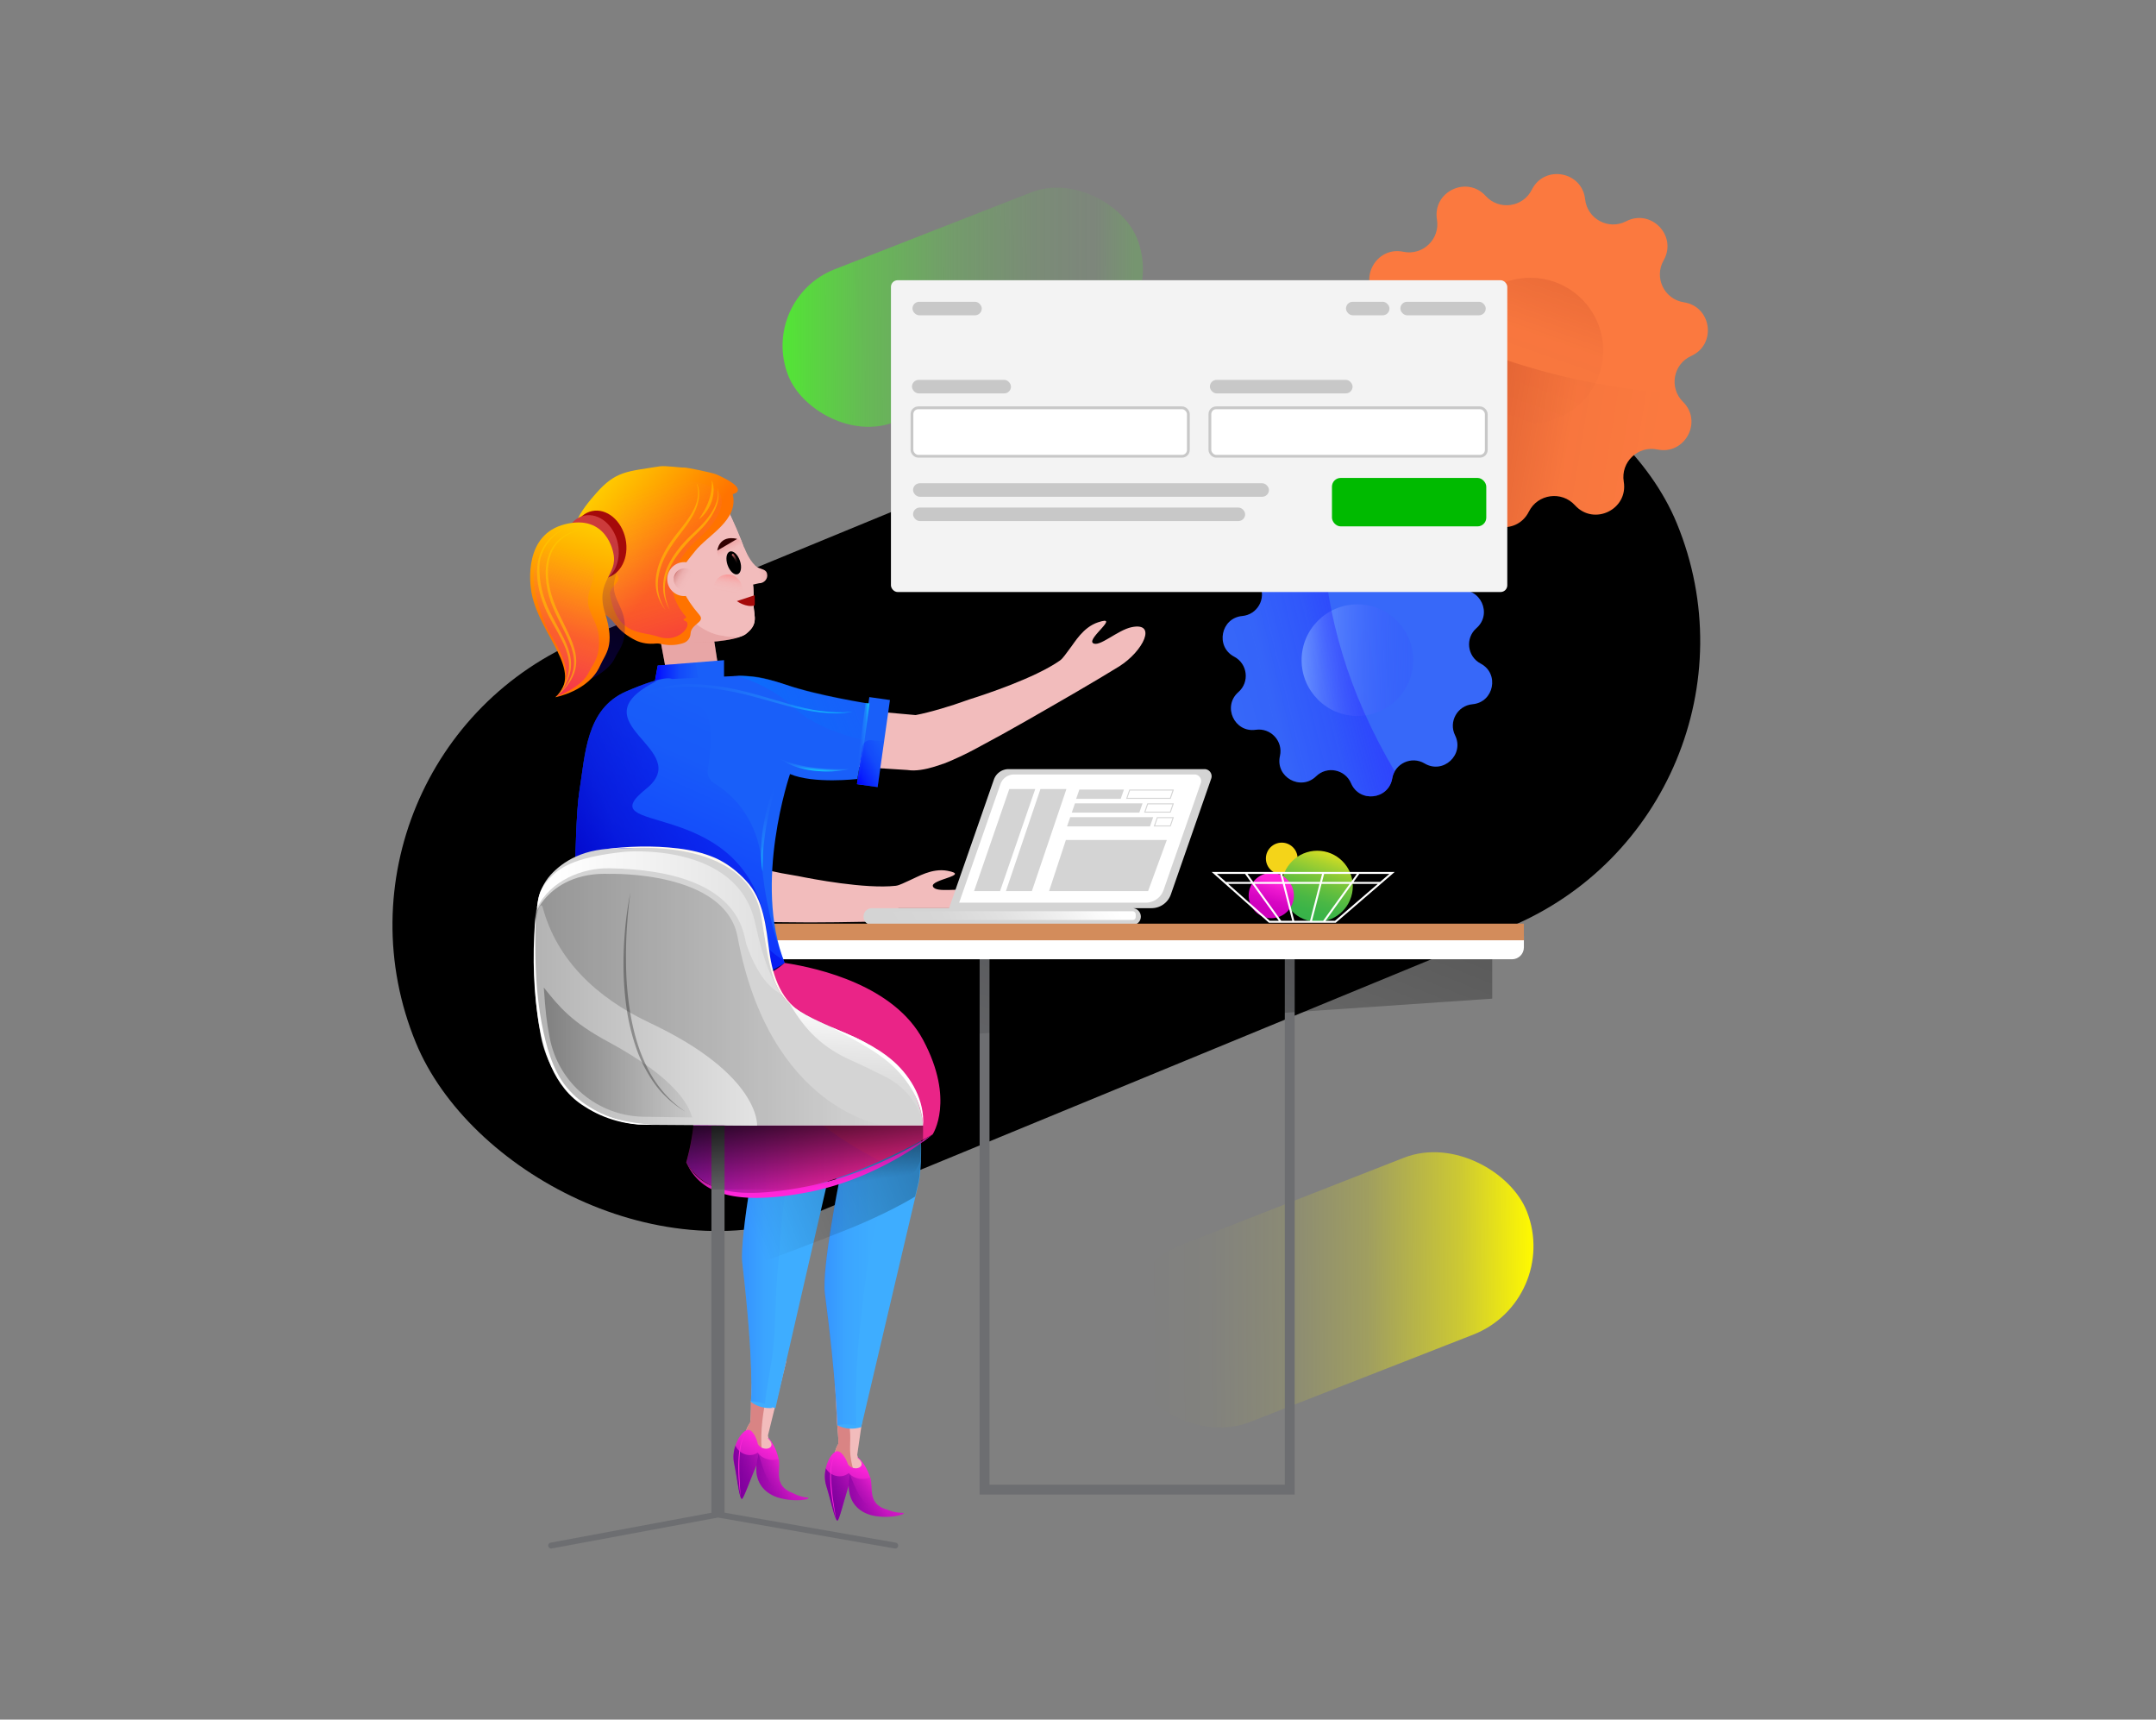
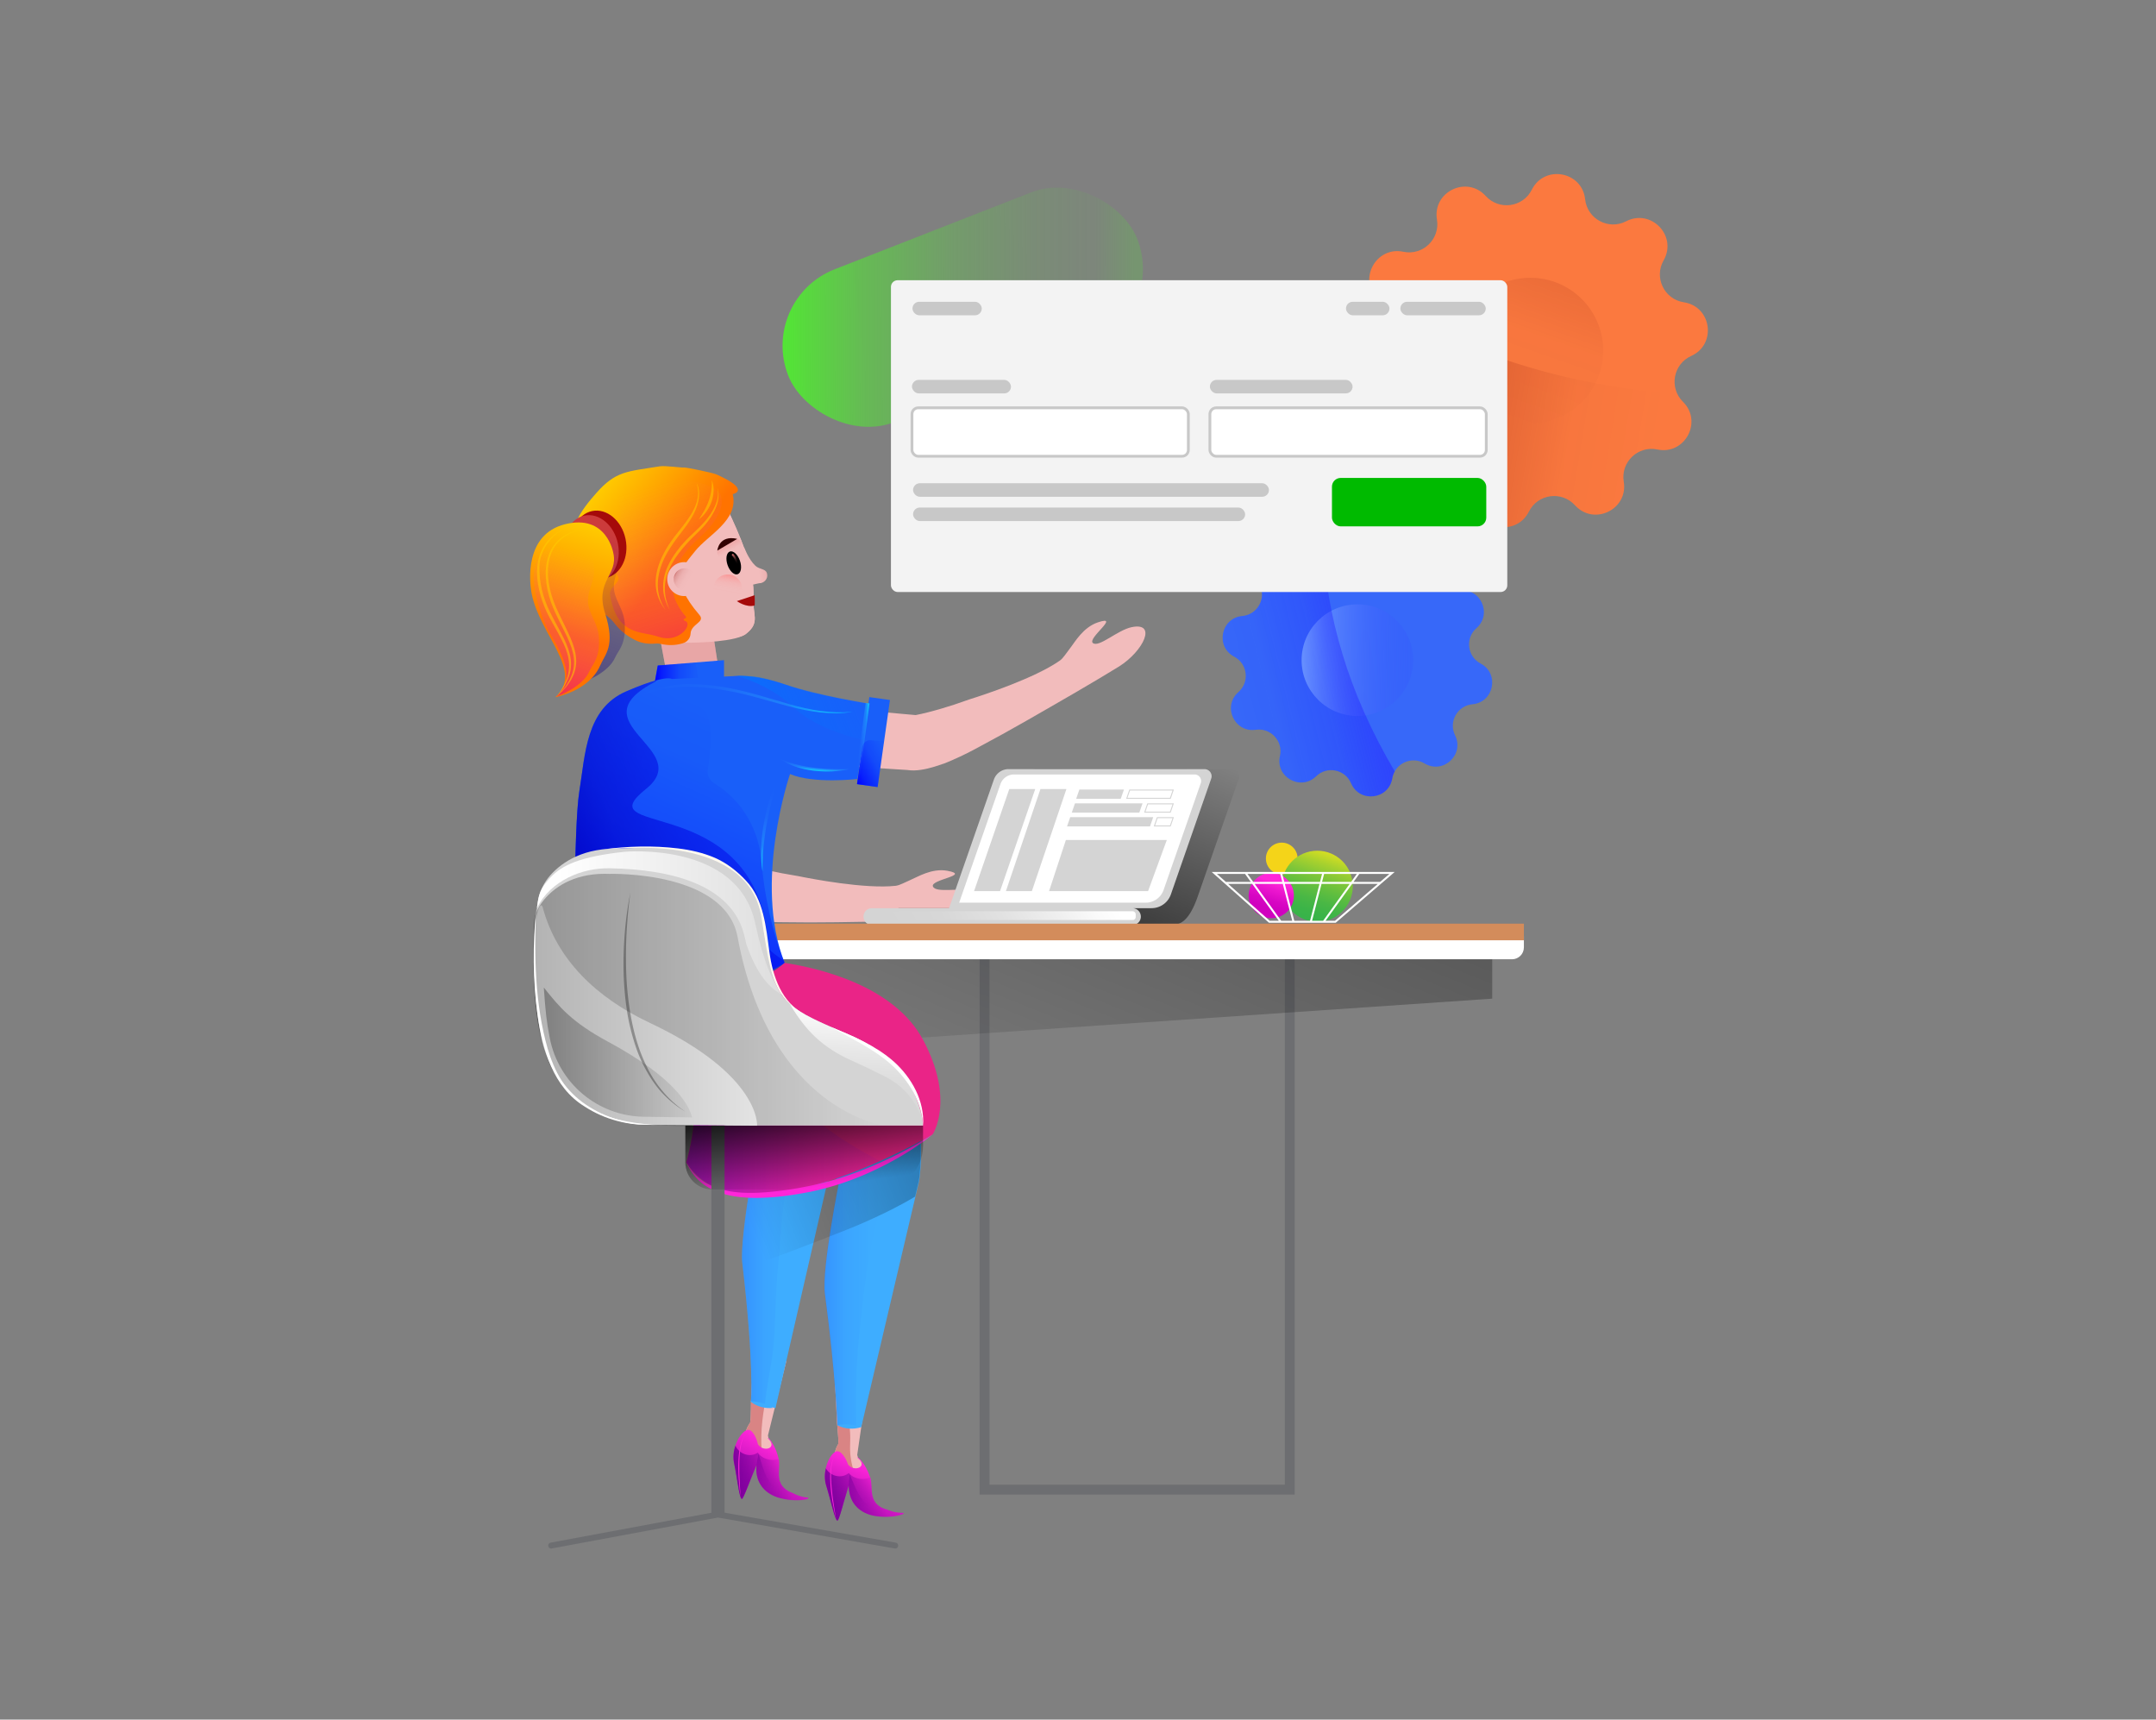
<svg xmlns="http://www.w3.org/2000/svg" xmlns:xlink="http://www.w3.org/1999/xlink" id="a" viewBox="0 0 775 618">
  <rect x="0" y="0" width="775" height="618" fill="#808080" stroke="none" />
  <defs>
    <linearGradient id="b" x1="465.77" x2="407.1" y1="1179.6" y2="1289.24" gradientTransform="rotate(-8.85 -6839.124 -129.629)" gradientUnits="userSpaceOnUse">
      <stop offset="0" stop-color="#6d0000" stop-opacity=".6" />
      <stop offset=".05" stop-color="rgba(109,0,0,.57)" stop-opacity=".57" />
      <stop offset=".68" stop-color="rgba(109,0,0,.16)" stop-opacity=".16" />
      <stop offset="1" stop-color="#6d0000" stop-opacity="0" />
    </linearGradient>
    <linearGradient id="c" x1="495.72" x2="615.14" y1="144.74" y2="164.48" gradientUnits="userSpaceOnUse">
      <stop offset="0" stop-color="#6d0000" stop-opacity=".6" />
      <stop offset=".04" stop-color="rgba(109,0,0,.57)" stop-opacity=".57" />
      <stop offset=".57" stop-color="rgba(109,0,0,.16)" stop-opacity=".16" />
      <stop offset=".84" stop-color="#6d0000" stop-opacity="0" />
    </linearGradient>
    <linearGradient id="d" x1="250.92" x2="413.98" y1="633.11" y2="633.11" gradientTransform="matrix(.846 .336 -.327 .849 405.23 -192.66)" gradientUnits="userSpaceOnUse">
      <stop offset="0" stop-color="#fff900" stop-opacity="0" />
      <stop offset=".08" stop-color="rgba(255,249,0,.04)" stop-opacity=".04" />
      <stop offset=".22" stop-color="rgba(255,249,0,.13)" stop-opacity=".13" />
      <stop offset=".4" stop-color="rgba(255,249,0,.29)" stop-opacity=".29" />
      <stop offset=".6" stop-color="rgba(255,249,0,.5)" stop-opacity=".5" />
      <stop offset=".83" stop-color="rgba(255,249,0,.78)" stop-opacity=".78" />
      <stop offset="1" stop-color="#fff900" />
    </linearGradient>
    <linearGradient id="e" x1="552.03" x2="518.27" y1="212.13" y2="277.57" gradientTransform="rotate(63.5 524.485 214.227)" gradientUnits="userSpaceOnUse">
      <stop offset="0" stop-color="#00f" stop-opacity="0" />
      <stop offset=".1" stop-color="rgba(7,11,255,.06)" stop-opacity=".06" />
      <stop offset=".28" stop-color="rgba(28,40,255,.22)" stop-opacity=".22" />
      <stop offset=".53" stop-color="rgba(62,87,255,.47)" stop-opacity=".47" />
      <stop offset=".85" stop-color="rgba(108,151,255,.82)" stop-opacity=".82" />
      <stop offset="1" stop-color="#84b9ff" />
    </linearGradient>
    <linearGradient id="f" x1="514.91" x2="535.34" y1="328.07" y2="237.76" gradientTransform="rotate(63.5 524.485 214.227)" gradientUnits="userSpaceOnUse">
      <stop offset=".2" stop-color="#00f" stop-opacity="0" />
      <stop offset=".27" stop-color="rgba(3,3,255,.06)" stop-opacity=".06" />
      <stop offset=".42" stop-color="rgba(12,12,255,.22)" stop-opacity=".22" />
      <stop offset=".63" stop-color="rgba(26,26,255,.47)" stop-opacity=".47" />
      <stop offset=".88" stop-color="rgba(45,45,255,.82)" stop-opacity=".82" />
      <stop offset="1" stop-color="#3838ff" />
    </linearGradient>
    <linearGradient id="g" x1="-3190.43" x2="-3151.84" y1="350.37" y2="259.46" gradientTransform="translate(3555.35)" gradientUnits="userSpaceOnUse">
      <stop offset="0" stop-opacity=".8" />
      <stop offset="1" stop-opacity="0" />
    </linearGradient>
    <linearGradient id="h" x1="-3157.84" x2="-3224.96" y1="309.68" y2="348.44" gradientTransform="translate(3555.35)" gradientUnits="userSpaceOnUse">
      <stop offset=".06" stop-color="#fff" />
      <stop offset=".15" stop-color="rgba(255,255,255,.95)" stop-opacity=".95" />
      <stop offset=".31" stop-color="rgba(255,255,255,.8)" stop-opacity=".8" />
      <stop offset=".53" stop-color="rgba(255,255,255,.57)" stop-opacity=".57" />
      <stop offset=".79" stop-color="rgba(255,255,255,.26)" stop-opacity=".26" />
      <stop offset="1" stop-color="#fff" stop-opacity="0" />
    </linearGradient>
    <linearGradient id="i" x1="-4190.56" x2="-4200.92" y1="548.23" y2="526.98" gradientTransform="matrix(-1 0 0 1 -3885.98 0)" gradientUnits="userSpaceOnUse">
      <stop offset="0" stop-color="#9f0aad" />
      <stop offset=".23" stop-color="#b10fb5" />
      <stop offset=".68" stop-color="#e21dcb" />
      <stop offset=".93" stop-color="#ff26d9" />
    </linearGradient>
    <linearGradient id="j" x1="-4184.47" x2="-4207.15" y1="539.89" y2="532.52" gradientTransform="matrix(-1 0 0 1 -3885.98 0)" gradientUnits="userSpaceOnUse">
      <stop offset="0" stop-color="#7e009d" />
      <stop offset=".76" stop-color="#7e009d" stop-opacity="0" />
    </linearGradient>
    <linearGradient xlink:href="#j" id="k" x1="-4192.85" x2="-4203.3" y1="519.74" y2="546.95" />
    <linearGradient id="l" x1="296.55" x2="304.26" y1="524.43" y2="544.53" gradientUnits="userSpaceOnUse">
      <stop offset="0" stop-color="#ff26d9" />
      <stop offset=".85" stop-color="#ff26d9" />
    </linearGradient>
    <linearGradient xlink:href="#i" id="m" x1="-3574.01" x2="-3584.37" y1="175.53" y2="154.28" gradientTransform="scale(-1 1) rotate(-5.62 1795.843 -33298.663)" />
    <linearGradient xlink:href="#j" id="n" x1="-3567.92" x2="-3590.6" y1="167.19" y2="159.82" gradientTransform="scale(-1 1) rotate(-5.62 1795.843 -33298.663)" />
    <linearGradient xlink:href="#j" id="o" x1="-3576.31" x2="-3586.75" y1="147.04" y2="174.25" gradientTransform="scale(-1 1) rotate(-5.62 1795.843 -33298.663)" />
    <linearGradient xlink:href="#l" id="p" x1="264.36" x2="270.07" y1="516.29" y2="537.06" />
    <linearGradient id="q" x1="-3145.96" x2="-3201.83" y1="289.7" y2="427.96" gradientTransform="translate(3555.35)" gradientUnits="userSpaceOnUse">
      <stop offset="0" stop-opacity=".3" />
      <stop offset="1" stop-opacity="0" />
    </linearGradient>
    <linearGradient id="r" x1="1849.39" x2="1856.21" y1="-1414.59" y2="-1417.84" gradientTransform="matrix(-.988 .627 .609 .81 2968.3 181.55)" gradientUnits="userSpaceOnUse">
      <stop offset="0" stop-color="#d98484" />
      <stop offset=".33" stop-color="#e49e9e" />
      <stop offset=".69" stop-color="#eeb4b4" />
      <stop offset=".92" stop-color="#f2bcbc" />
    </linearGradient>
    <linearGradient id="s" x1="4716.04" x2="4716.36" y1="-830.57" y2="-826.03" gradientTransform="scale(-1 1) rotate(31.47 408.565 -9150.322)" gradientUnits="userSpaceOnUse">
      <stop offset="0" stop-color="#eb8484" stop-opacity=".6" />
      <stop offset=".12" stop-color="rgba(236,143,143,.68)" stop-opacity=".68" />
      <stop offset=".36" stop-color="rgba(238,162,162,.82)" stop-opacity=".82" />
      <stop offset=".57" stop-color="rgba(240,176,176,.92)" stop-opacity=".92" />
      <stop offset=".77" stop-color="rgba(241,185,185,.98)" stop-opacity=".98" />
      <stop offset=".92" stop-color="#f2bcbc" />
    </linearGradient>
    <linearGradient id="t" x1="-7900.62" x2="-7901.19" y1="2008.28" y2="2014.34" gradientTransform="rotate(-6.94 -18738.167 -66221.45)" gradientUnits="userSpaceOnUse">
      <stop offset="0" stop-color="#ff8484" />
      <stop offset=".14" stop-color="rgba(255,132,132,.75)" stop-opacity=".75" />
      <stop offset=".34" stop-color="rgba(255,132,132,.43)" stop-opacity=".43" />
      <stop offset=".5" stop-color="rgba(255,132,132,.2)" stop-opacity=".2" />
      <stop offset=".61" stop-color="rgba(255,132,132,.05)" stop-opacity=".05" />
      <stop offset=".68" stop-color="#ff8484" stop-opacity="0" />
    </linearGradient>
    <linearGradient id="u" x1="-1759.57" x2="-1751.64" y1="4809.43" y2="4809.43" gradientTransform="rotate(16.9 14722.398 9233.306)" gradientUnits="userSpaceOnUse">
      <stop offset="0" stop-color="#940600" stop-opacity=".6" />
      <stop offset=".06" stop-color="rgba(148,6,0,.54)" stop-opacity=".54" />
      <stop offset=".27" stop-color="rgba(148,6,0,.3)" stop-opacity=".3" />
      <stop offset=".48" stop-color="rgba(148,6,0,.14)" stop-opacity=".14" />
      <stop offset=".66" stop-color="rgba(148,6,0,.04)" stop-opacity=".04" />
      <stop offset=".81" stop-color="#940600" stop-opacity="0" />
    </linearGradient>
    <linearGradient id="v" x1="2360.28" x2="2357.78" y1="4789.32" y2="4799.34" gradientTransform="scale(-1 1) rotate(-23.45 -9991.763 8816.056)" gradientUnits="userSpaceOnUse">
      <stop offset="0" stop-color="#ff8484" />
      <stop offset=".09" stop-color="rgba(255,132,132,.79)" stop-opacity=".79" />
      <stop offset=".19" stop-color="rgba(255,132,132,.58)" stop-opacity=".58" />
      <stop offset=".29" stop-color="rgba(255,132,132,.4)" stop-opacity=".4" />
      <stop offset=".39" stop-color="rgba(255,132,132,.26)" stop-opacity=".26" />
      <stop offset=".48" stop-color="rgba(255,132,132,.14)" stop-opacity=".14" />
      <stop offset=".58" stop-color="rgba(255,132,132,.06)" stop-opacity=".06" />
      <stop offset=".68" stop-color="rgba(255,132,132,.02)" stop-opacity=".02" />
      <stop offset=".77" stop-color="#ff8484" stop-opacity="0" />
    </linearGradient>
    <linearGradient id="w" x1="-3784.92" x2="-3747.09" y1="165.91" y2="120.83" gradientTransform="scale(-1 1) rotate(11.36 -2263.231 17908.395)" gradientUnits="userSpaceOnUse">
      <stop offset=".37" stop-color="#ff7300" />
      <stop offset=".62" stop-color="#ff9700" />
      <stop offset="1" stop-color="#ffcb00" />
    </linearGradient>
    <linearGradient id="x" x1="-3770.53" x2="-3765.41" y1="177.66" y2="119.12" gradientTransform="scale(-1 1) rotate(11.36 -2263.231 17908.395)" gradientUnits="userSpaceOnUse">
      <stop offset="0" stop-color="#eb0084" stop-opacity=".6" />
      <stop offset=".94" stop-color="#ff8484" stop-opacity="0" />
    </linearGradient>
    <linearGradient id="y" x1="-4146.28" x2="-4121.11" y1="242.3" y2="242.3" gradientTransform="matrix(-1 0 0 1 -3885.98 0)" gradientUnits="userSpaceOnUse">
      <stop offset=".2" stop-color="#00f" stop-opacity="0" />
      <stop offset=".27" stop-color="rgba(0,0,255,.06)" stop-opacity=".06" />
      <stop offset=".42" stop-color="rgba(0,0,255,.22)" stop-opacity=".22" />
      <stop offset=".63" stop-color="rgba(0,0,255,.47)" stop-opacity=".47" />
      <stop offset=".88" stop-color="rgba(0,0,255,.82)" stop-opacity=".82" />
      <stop offset="1" stop-color="#00f" />
    </linearGradient>
    <linearGradient xlink:href="#y" id="z" x1="-4171.2" x2="-4108.8" y1="218.93" y2="359.09" />
    <linearGradient id="aa" x1="-4174.94" x2="-4080.73" y1="284.56" y2="322.62" gradientTransform="matrix(-1 0 0 1 -3885.98 0)" gradientUnits="userSpaceOnUse">
      <stop offset="0" stop-color="#00f" stop-opacity=".3" />
      <stop offset=".67" stop-color="rgba(0,0,205,.79)" stop-opacity=".79" />
      <stop offset="1" stop-color="#0000b9" />
    </linearGradient>
    <linearGradient xlink:href="#y" id="ab" x1="-4217.03" x2="-4152.05" y1="453.98" y2="453.98" />
    <linearGradient id="ac" x1="-4212.38" x2="-4137.8" y1="391.38" y2="421.51" gradientTransform="matrix(-1 0 0 1 -3885.98 0)" gradientUnits="userSpaceOnUse">
      <stop offset="0" stop-opacity=".3" />
      <stop offset=".88" stop-opacity="0" />
    </linearGradient>
    <linearGradient xlink:href="#y" id="ad" x1="-4188.4" x2="-4123.43" y1="441.03" y2="441.03" />
    <linearGradient id="ae" x1="-4224.27" x2="-4092.41" y1="387.67" y2="387.67" gradientTransform="matrix(-1 0 0 1 -3885.98 0)" gradientUnits="userSpaceOnUse">
      <stop offset="0" stop-color="#5300ff" stop-opacity="0" />
      <stop offset=".08" stop-color="rgba(83,0,255,.08)" stop-opacity=".08" />
      <stop offset=".38" stop-color="rgba(83,0,255,.39)" stop-opacity=".39" />
      <stop offset=".63" stop-color="rgba(83,0,255,.61)" stop-opacity=".61" />
      <stop offset=".81" stop-color="rgba(83,0,255,.75)" stop-opacity=".75" />
      <stop offset=".91" stop-color="#5300ff" stop-opacity=".8" />
    </linearGradient>
    <linearGradient xlink:href="#w" id="af" x1="258.72" x2="238.13" y1="197.24" y2="197.24" />
    <linearGradient xlink:href="#u" id="ag" x1="6130.55" x2="6138.47" y1="12267.16" y2="12267.16" gradientTransform="scale(1 -1) rotate(-29.96 -20121.465 17032.829)" />
    <linearGradient id="ah" x1="-4211.14" x2="-4158.1" y1="239.31" y2="260.74" gradientTransform="matrix(-1 0 0 1 -3885.98 0)" gradientUnits="userSpaceOnUse">
      <stop offset="0" stop-color="#07f" stop-opacity="0" />
      <stop offset=".34" stop-color="rgba(0,119,255,.26)" stop-opacity=".26" />
      <stop offset=".79" stop-color="rgba(0,119,255,.57)" stop-opacity=".57" />
      <stop offset="1" stop-color="#07f" stop-opacity=".7" />
    </linearGradient>
    <linearGradient id="ai" x1="-4355.54" x2="-4363.44" y1="330.65" y2="306.36" gradientTransform="matrix(-1 0 0 1 -3885.98 0)" gradientUnits="userSpaceOnUse">
      <stop offset="0" stop-color="#37b34a" />
      <stop offset=".14" stop-color="#3bb448" />
      <stop offset=".3" stop-color="#49b745" />
      <stop offset=".47" stop-color="#60be3f" />
      <stop offset=".65" stop-color="#80c638" />
      <stop offset=".83" stop-color="#a8d12e" />
      <stop offset="1" stop-color="#d6de23" />
    </linearGradient>
    <linearGradient id="aj" x1="-4340.45" x2="-4345.48" y1="329.59" y2="314.12" gradientTransform="matrix(-1 0 0 1 -3885.98 0)" gradientUnits="userSpaceOnUse">
      <stop offset=".22" stop-color="#d000bf" />
      <stop offset=".39" stop-color="#d706c3" />
      <stop offset=".65" stop-color="#ed17cf" />
      <stop offset=".81" stop-color="#ff26d9" />
    </linearGradient>
    <linearGradient id="ak" x1="292.44" x2="292.78" y1="277" y2="273.11" gradientUnits="userSpaceOnUse">
      <stop offset="0" stop-color="#0ff" stop-opacity=".7" />
      <stop offset=".26" stop-color="rgba(42,255,255,.47)" stop-opacity=".47" />
      <stop offset=".57" stop-color="rgba(90,255,255,.22)" stop-opacity=".22" />
      <stop offset=".8" stop-color="rgba(119,255,255,.06)" stop-opacity=".06" />
      <stop offset=".92" stop-color="#83ffff" stop-opacity="0" />
    </linearGradient>
    <linearGradient xlink:href="#ak" id="al" x1="274.88" x2="277.94" y1="313.3" y2="278.3" />
    <linearGradient id="am" x1="-3723.09" x2="-3750.45" y1="183.46" y2="136.08" gradientTransform="scale(-1 1) rotate(11.36 -2263.231 17908.395)" gradientUnits="userSpaceOnUse">
      <stop offset="0" stop-color="#130084" stop-opacity=".6" />
      <stop offset="1" stop-color="#1c0584" stop-opacity="0" />
    </linearGradient>
    <linearGradient xlink:href="#w" id="an" x1="-3713.17" x2="-3744.63" y1="187.18" y2="132.7" />
    <linearGradient xlink:href="#x" id="ao" x1="-3713" x2="-3740.36" y1="186.55" y2="139.16" />
    <linearGradient xlink:href="#ak" id="ap" x1="306.44" x2="218.73" y1="252.18" y2="252.18" />
    <linearGradient xlink:href="#y" id="aq" x1="-4214.16" x2="-4192.27" y1="266.44" y2="278.57" />
    <linearGradient xlink:href="#l" id="ar" x1="335.88" x2="245.78" y1="419.11" y2="419.11" />
    <linearGradient xlink:href="#ak" id="as" x1="-4198.54" x2="-4193.46" y1="266.31" y2="266.31" gradientTransform="matrix(-1 0 0 1 -3885.98 0)" />
    <linearGradient id="at" x1="-4173.27" x2="-4177.81" y1="398.76" y2="431.05" gradientTransform="matrix(1 0 0 -1 4464.13 831.98)" gradientUnits="userSpaceOnUse">
      <stop offset="0" stop-opacity=".8" />
      <stop offset=".88" stop-opacity="0" />
    </linearGradient>
    <linearGradient id="au" x1="-3246.38" x2="-3256.25" y1="362.17" y2="550.48" gradientTransform="translate(3555.35)" gradientUnits="userSpaceOnUse">
      <stop offset="0" stop-color="#fff" />
      <stop offset="0" stop-color="rgba(255,255,255,.97)" stop-opacity=".97" />
      <stop offset=".08" stop-color="rgba(255,255,255,.68)" stop-opacity=".68" />
      <stop offset=".14" stop-color="rgba(255,255,255,.44)" stop-opacity=".44" />
      <stop offset=".2" stop-color="rgba(255,255,255,.25)" stop-opacity=".25" />
      <stop offset=".25" stop-color="rgba(255,255,255,.11)" stop-opacity=".11" />
      <stop offset=".29" stop-color="rgba(255,255,255,.03)" stop-opacity=".03" />
      <stop offset=".32" stop-color="#fff" stop-opacity="0" />
    </linearGradient>
    <linearGradient id="av" x1="-3363.04" x2="-3223.1" y1="331.77" y2="331.77" gradientTransform="translate(3555.35)" gradientUnits="userSpaceOnUse">
      <stop offset=".06" stop-color="#fff" />
      <stop offset=".81" stop-color="#fff" stop-opacity="0" />
    </linearGradient>
    <linearGradient xlink:href="#q" id="aw" x1="-3361.82" x2="-3293.41" y1="378.24" y2="378.24" />
    <linearGradient xlink:href="#q" id="ax" x1="-3363.63" x2="-3237.44" y1="359.35" y2="359.35" />
    <linearGradient xlink:href="#q" id="ay" x1="224.03" x2="246.63" y1="360.1" y2="360.1" />
    <linearGradient id="az" x1="-6801.4" x2="-6674.38" y1="838.34" y2="838.34" gradientTransform="matrix(.949 .373 -.37 .95 7054.89 1824.72)" gradientUnits="userSpaceOnUse">
      <stop offset="0" stop-color="#50ea31" stop-opacity=".2" />
      <stop offset=".11" stop-color="rgba(80,234,49,.24)" stop-opacity=".24" />
      <stop offset=".28" stop-color="rgba(80,234,49,.34)" stop-opacity=".34" />
      <stop offset=".5" stop-color="rgba(80,234,49,.51)" stop-opacity=".51" />
      <stop offset=".75" stop-color="rgba(80,234,49,.74)" stop-opacity=".74" />
      <stop offset="1" stop-color="#50ea31" />
    </linearGradient>
    <style>.bb,.bc,.be,.bj,.bp,.bq,.bt,.bv,.bw,.bz,.ca{stroke-width:0}.bb{fill:#f2bcbc}.bc{fill:#ffcb00}.be{fill:#6d6e71}.bj{fill:#a50a0a}.du{stroke-width:.71px}.du,.dw{stroke-miterlimit:10}.du{fill:none}.bp{fill:#000}.bq{fill:#3eadff}.bt{fill:#d4d4d4}.ca{fill:#d98484}.bv{fill:#c8c8c8}.du{stroke:#fff}.ea{opacity:.55}.bw{fill:#195ff9}.dw{stroke:#c8c8c8}.bz,.dw{fill:#fff}</style>
  </defs>
-   <rect width="490.2" height="222.59" x="131.02" y="170.1" class="bp" rx="111.3" ry="111.3" transform="rotate(-22.39 376.143 281.397)" />
  <path d="M569.79 71.61c.77 7.09 8.42 11.19 14.75 7.91 8.98-4.65 18.5 5.27 13.47 14.05-3.54 6.19.23 14 7.28 15.07 10 1.52 11.86 15.14 2.64 19.28-6.5 2.92-8.04 11.46-2.97 16.47 7.2 7.11.7 19.22-9.2 17.15-6.98-1.46-13.25 4.55-12.08 11.58 1.65 9.98-10.73 15.96-17.53 8.47-4.79-5.28-13.39-4.11-16.58 2.27-4.53 9.04-18.06 6.61-19.15-3.45-.77-7.09-8.42-11.19-14.75-7.91-8.98 4.65-18.5-5.27-13.47-14.05 3.54-6.19-.23-14-7.28-15.07-10-1.52-11.86-15.14-2.64-19.28 6.5-2.92 8.04-11.46 2.97-16.47-7.2-7.11-.7-19.22 9.2-17.15 6.98 1.46 13.25-4.55 12.08-11.58-1.65-9.98 10.73-15.96 17.53-8.47 4.79 5.28 13.39 4.11 16.58-2.27 4.53-9.04 18.06-6.61 19.15 3.45Z" style="fill:#fb793f;stroke-width:0" />
  <circle cx="550.1" cy="126.02" r="26.19" style="fill:url(#b);stroke-width:0" />
  <path d="M604.96 144.41a9.958 9.958 0 0 1-2.04-2.86c-42.61-3.23-78.13-15.38-108.16-34.44.16.17.31.35.48.52 5.07 5.01 3.53 13.55-2.97 16.47-9.23 4.15-7.37 17.77 2.64 19.28 7.05 1.07 10.82 8.89 7.28 15.07-5.03 8.78 4.48 18.7 13.47 14.05 6.33-3.28 13.98.83 14.75 7.91 1.09 10.06 14.62 12.5 19.15 3.45 3.2-6.37 11.8-7.55 16.58-2.27 6.8 7.49 19.17 1.52 17.53-8.47-1.16-7.03 5.11-13.04 12.08-11.58 9.9 2.07 16.4-10.04 9.2-17.15Z" style="fill:url(#c);stroke-width:0" />
-   <rect width="154.37" height="68.28" x="399.81" y="429.42" rx="34.14" ry="34.14" style="fill:url(#d);stroke-width:0" transform="rotate(-21.37 476.987 463.555)" />
  <path d="M530.73 225.74c-4.11 3.59-3.33 10.19 1.5 12.73 6.86 3.6 4.8 13.92-2.91 14.62-5.44.49-8.69 6.29-6.27 11.18 3.43 6.94-4.3 14.09-10.95 10.11-4.69-2.8-10.72-.02-11.64 5.36-1.3 7.64-11.76 8.87-14.8 1.75-2.15-5.02-8.66-6.32-12.57-2.51-5.54 5.41-14.73.27-13-7.29 1.21-5.32-3.3-10.21-8.7-9.42-7.67 1.12-12.07-8.44-6.24-13.54 4.11-3.59 3.33-10.19-1.5-12.73-6.86-3.6-4.8-13.92 2.91-14.62 5.44-.49 8.69-6.29 6.27-11.18-3.43-6.94 4.3-14.09 10.95-10.11 4.69 2.8 10.72.02 11.64-5.36 1.3-7.64 11.76-8.87 14.8-1.75 2.15 5.02 8.66 6.32 12.57 2.51 5.54-5.41 14.73-.27 13 7.29-1.21 5.32 3.3 10.21 8.7 9.42 7.67-1.12 12.07 8.44 6.24 13.54Z" style="stroke-width:0;fill:#3768f9" />
  <circle cx="487.94" cy="237.25" r="20.06" style="fill:url(#e);stroke-width:0" />
  <path d="M500.46 279.75c.16-.93.47-1.78.9-2.54-16.67-28.17-24.62-55.79-25.83-83-.04.17-.08.35-.11.53-.92 5.38-6.96 8.16-11.64 5.36-6.65-3.97-14.38 3.17-10.95 10.11 2.42 4.89-.83 10.69-6.27 11.18-7.72.69-9.77 11.02-2.91 14.62 4.83 2.54 5.61 9.14 1.5 12.73-5.83 5.1-1.43 14.66 6.24 13.54 5.4-.79 9.91 4.09 8.7 9.42-1.72 7.55 7.46 12.7 13 7.29 3.91-3.81 10.43-2.52 12.57 2.51 3.05 7.12 13.5 5.89 14.8-1.75Z" style="fill:url(#f);stroke-width:0" />
  <path d="m254.99 326.27-30.11-19.25 15.53-14.66 26.67 18.04c5.12 1.69 13.45 3.44 17.8 4.1.69.1 1.38.22 2.06.36 4.85.99 24.09 4.69 35.03 3.48 1.43-.16 3.28-1.24 5.09-2 2.73-1.14 7.89-4.44 13.52-3.39 8.64 1.61-6.32 3.1-5.22 5.64 1.11 2.54 9.99.18 14.96 1.74 8.97 2.81-.44 9.54-10.74 10.16-2.7.16-12.28.47-18.4.59-13.49.27-27.85.56-38.96.35-3.43 0-7.42-.12-11.35-.51-1.3-.11-2.47-.24-3.49-.39-.17-.03-.33-.07-.5-.11-3.77-.59-7.27-1.51-9.9-2.89s-.08-.04-.08-.04c-.7-.37-1.35-.78-1.91-1.22Z" class="bb" />
  <path d="M323.35 326.39h27.72l16.11-46.22a5.603 5.603 0 0 1 5.29-3.76h70.42c1.76 0 3 1.74 2.42 3.4l-14.51 41.64c-1.03 2.95-3.69 10.75-8.55 10.75 0 0-3.6.26-5.28.26h-93.61c-1.68 0-3.04-1.36-3.04-3.04s1.36-3.04 3.04-3.04Z" style="fill:url(#g);stroke-width:0" />
  <path d="M313.43 326.39h27.72l16.11-46.22a5.603 5.603 0 0 1 5.29-3.76h70.42c1.76 0 3 1.74 2.42 3.4l-14.51 41.64a7.36 7.36 0 0 1-6.94 4.93h-6.89c1.68 0 3.04 1.36 3.04 3.04s-1.36 3.04-3.04 3.04h-93.61c-1.68 0-3.04-1.36-3.04-3.04s1.36-3.04 3.04-3.04Z" class="bt" />
  <path d="M429.4 278.33h-64.9a5.16 5.16 0 0 0-4.88 3.47l-14.84 42.6h67.11a6.763 6.763 0 0 0 6.37-4.55l13.37-38.38c.54-1.53-.6-3.14-2.23-3.14Z" class="bz" />
  <rect width="88.59" height="3.14" x="319.66" y="327.49" rx="1.07" ry="1.07" style="fill:url(#h);stroke-width:0" />
  <path d="M359.48 320.25h-9.34l12.66-36.69h9.33l-12.65 36.69zM370.92 320.25h-9.33L374 283.56h9.34l-12.42 36.69zM409.54 292.05h-24.28l1.15-3.34h24.29l-1.16 3.34zM413.38 297.01h-29.83l1.15-3.33h29.83l-1.15 3.33zM412.69 320.25H377.1l6.05-18.38h36.28l-6.74 18.38zM402.86 287.08h-16.02l1.15-3.33h16.03l-1.16 3.33zM421.47 284.1l-.91 2.62h-15.27l.91-2.62h15.27m.5-.35h-16.02l-1.15 3.33h16.02l1.15-3.33ZM421.47 289.07l-.91 2.62h-8.8l.91-2.62h8.8m.49-.35h-9.55l-1.15 3.33h9.55l1.15-3.33ZM421.47 294.03l-.91 2.62h-5.34l.91-2.62h5.34m.49-.35h-6.09l-1.15 3.33h6.09l1.15-3.33Z" class="bt" />
  <path d="m326.25 276.73-35.67-2.27 6.49-20.35 32.07 2.88c5.3-1 13.43-3.5 17.56-5.03.65-.24 1.31-.47 1.98-.68 4.72-1.48 23.35-7.56 32.34-13.91 1.18-.83 2.27-2.67 3.49-4.21 1.84-2.32 4.76-7.7 10.19-9.51 8.34-2.77-4.03 5.78-1.83 7.46 2.2 1.69 8.83-4.68 13.94-5.72 9.21-1.88 4.24 8.56-4.48 14.09-2.29 1.45-10.51 6.36-15.81 9.43-11.68 6.76-24.1 13.97-33.92 19.16-3 1.66-6.55 3.49-10.18 5.05-1.19.53-2.28.99-3.25 1.35-.16.06-.33.1-.49.14-3.58 1.3-7.09 2.2-10.06 2.27s-.09 0-.09 0c-.8.01-1.56-.03-2.27-.14ZM299.55 486.71c2.45 1.8 4.65 6.91 7.62 7.94 1.57.54 3.31.68 4.91.97l-3.94 27.25c.17.38.15.9.5 1.19 4.19 3.46-3.19 6.71-4.69 2.07-1.39-4.3-2.88-1.58-3.62-2.96-.74-1.38.99-4.23.99-4.23.17-2.46-.45-6.76-.54-9.41-.28-7.9-.85-16.34-1.22-22.81Z" class="bb" />
  <path d="M300.77 509.52c-.28-7.9-.85-16.34-1.22-22.81 2.45 1.8 4.65 6.91 7.62 7.94 1.57.54 3.31.68 4.91.96l-.99 6.83a14.11 14.11 0 0 0-3.21 4.19c-1.5 2.2-2.63 5.11-2.37 7.51.28 2.6-.05 5.19.1 7.8.14 2.33.61 4.39 1.17 6.48-1.17-.07-2.33-.74-2.83-2.29-1.39-4.3-2.88-1.58-3.62-2.96-.74-1.38.99-4.23.99-4.23.17-2.46-.45-6.76-.54-9.41Z" class="ca" />
  <path d="M301.03 521.55c1.22 0 2.88 1.99 3.81 4.77 2.22 2.86 7.3.82 3.56-2.27-.12-.1-.2-.23-.26-.38l.24.12s2.49 1.59 4.44 7.17c1.23 3.51-1.31 9.77 6.36 11.66 0 0 2.16 1.03 4.93 1.05 2.77.03-2.65 2.23-9.39 1.17-5.48-.86-9.35-4.44-9.59-10.23-.01-.28-.03-.54-.05-.78-.02.06-.03.12-.05.17-1.71 5.46-3.44 12.46-4.01 12.46-.89 0-2.3-7-4.01-12.46-1.86-5.93 1.79-12.46 4.01-12.46Z" style="fill:url(#i);stroke-width:0" />
  <path d="M296.85 527.65c1.55 2.84 5.62 3.95 8.25 1.73 1.25 1.52 3.19 2.14 5.15 2.12.9-.01 1.77-.21 2.56-.58 0 .01.01.03.02.04 1.23 3.51-1.31 9.77 6.36 11.66 0 0 2.16 1.03 4.93 1.05 2.77.03-2.65 2.23-9.39 1.17-5.48-.86-9.35-4.44-9.59-10.23-.01-.28-.03-.54-.05-.78-.02.06-.03.12-.05.17-1.71 5.46-3.44 12.46-4.01 12.46-.89 0-2.3-7-4.01-12.46-.68-2.16-.62-4.39-.17-6.37Z" style="fill:url(#j);stroke-width:0" />
  <path d="M305.14 532.28c.12-.7.2-1.41.23-2.14v-.33c1.98 4.18 3.31 9.12 7.32 11.61.63.39 1.31.72 2.01 1 2.92 1.85 6.3 2.24 9.7 1.79-1.29.58-5.19 1.33-9.68.62-5.48-.86-9.35-4.44-9.59-10.23-.01-.29-.03-.56-.05-.81.02-.26.04-.53.05-.8.01-.24 0-.48 0-.73Z" style="fill:url(#k);stroke-width:0" />
  <path d="M300.32 523.16c-.72.66-.99 1.66-1.2 2.58-.19.94-.31 1.9-.35 2.87-.11 1.93-.02 3.87.16 5.8.15 1.93.4 3.85.69 5.77.27 1.92.62 3.83.93 5.75-.44-1.89-.88-3.79-1.2-5.71-.19-.95-.31-1.92-.44-2.88-.15-.96-.23-1.93-.33-2.9-.15-1.94-.24-3.9-.08-5.84.07-.97.22-1.94.46-2.89.27-.92.6-1.92 1.37-2.54Z" style="fill:url(#l);stroke-width:0" />
  <path d="M271.05 479.05c2.26 2.03 3.95 7.33 6.81 8.65 1.5.69 3.23 1 4.79 1.44l-6.6 26.73c.13.39.06.91.38 1.23 3.83 3.86-3.83 6.36-4.87 1.6-.96-4.42-2.71-1.86-3.31-3.3-.6-1.44 1.4-4.12 1.4-4.12.41-2.44.22-6.78.39-9.42.5-7.89.76-16.35 1.02-22.82Z" class="bb" />
  <path d="M269.64 511.29c.41-2.44.22-6.78.39-9.42.5-7.89.76-16.35 1.02-22.82 2.26 2.03 3.95 7.33 6.81 8.65 1.5.69 3.23 1 4.79 1.44l-.86 3.48c-2.91 1.75-5.21 4.52-5.97 7.78-1.6 6.87-2.52 13.83-2.04 20.77-1.01-.28-1.91-1.05-2.22-2.47-.96-4.42-2.71-1.86-3.31-3.3-.6-1.44 1.4-4.12 1.4-4.12Z" class="ca" />
  <path d="M269.11 513.87c1.22.12 2.67 2.26 3.32 5.12 1.92 3.07 7.18 1.53 3.77-1.91a.877.877 0 0 1-.22-.4c.07.05.15.09.22.14 0 0 2.33 1.83 3.72 7.57.88 3.62-2.26 9.6 5.19 12.23 0 0 2.05 1.23 4.8 1.53 2.75.3-2.86 1.96-9.46.25-5.37-1.39-8.87-5.34-8.54-11.12.02-.28.02-.54.03-.78-.02.06-.04.11-.07.17-2.24 5.27-4.64 12.07-5.21 12.01-.89-.09-1.6-7.19-2.77-12.8-1.27-6.09 3.01-12.23 5.21-12.01Z" style="fill:url(#m);stroke-width:0" />
  <path d="M264.35 519.52c1.26 2.98 5.2 4.49 8.04 2.53 1.1 1.63 2.96 2.44 4.92 2.61.9.08 1.79-.04 2.6-.33 0 .02 0 .03.01.04.88 3.62-2.26 9.6 5.19 12.23 0 0 2.05 1.23 4.8 1.53 2.75.3-2.86 1.96-9.46.25-5.37-1.39-8.87-5.34-8.54-11.12.02-.28.02-.54.03-.78-.02.06-.04.11-.07.17-2.24 5.27-4.64 12.07-5.21 12.01-.89-.09-1.6-7.19-2.77-12.8-.46-2.21-.19-4.43.45-6.35Z" style="fill:url(#n);stroke-width:0" />
  <path d="M272.15 524.95c.19-.69.34-1.39.44-2.1.02-.11.02-.22.04-.33 1.56 4.35 2.4 9.4 6.15 12.28.59.45 1.23.85 1.9 1.19 2.72 2.12 6.05 2.85 9.47 2.74-1.34.45-5.29.81-9.69-.33-5.37-1.39-8.87-5.34-8.54-11.12.02-.29.03-.56.03-.82.05-.26.09-.52.13-.79.03-.24.05-.48.07-.72Z" style="fill:url(#o);stroke-width:0" />
  <path d="M268.24 515.4c-.79.59-1.15 1.55-1.45 2.45-.29.92-.5 1.86-.63 2.82-.3 1.91-.4 3.85-.41 5.78-.04 1.94.02 3.88.12 5.81.08 1.94.24 3.87.36 5.81-.25-1.93-.5-3.86-.63-5.8-.1-.97-.12-1.94-.16-2.91-.05-.97-.04-1.95-.04-2.92.04-1.95.14-3.9.5-5.82.17-.96.41-1.91.74-2.83.36-.89.79-1.85 1.61-2.39Z" style="fill:url(#p);stroke-width:0" />
  <path d="M461.84 344.56v189.01H355.69V344.56h106.15m3.55-3.55H352.14v196.11h113.25V341.01Z" class="be" />
  <path d="m536.4 358.9-302.72 20.64v-38.53H536.4v17.89z" style="fill:url(#q);stroke-width:0" />
  <rect width="344.93" height="12.55" x="202.85" y="332.2" class="bz" rx="4.27" ry="4.27" />
  <path d="M202.85 331.94h344.93v5.98H202.85z" style="fill:#d38c5b;stroke-width:0" />
  <path d="m267.37 210.78 5.5-1.17c1.84.03 3.32-1.68 2.85-3.46l-.09-.29c-.57-1.53-2.63-1.18-4.09-2.53-2.49-2.3-4.12-6.81-4.12-6.81l-.04 14.26Z" style="fill:url(#r);stroke-width:0" />
  <path d="M240.31 245.73c1.47 4.53 5.93 7.45 10.62 6.7 4.69-.75 8.1-2.46 8.09-7.22l-2.6-16.84-20.01-3.58 3.9 20.93Z" class="bb" />
  <path d="M240.31 245.73c1.47 4.53 5.93 7.45 10.62 6.7 4.69-.75 8.1-2.46 8.09-7.22l-2.6-16.84-20.01-3.58 3.9 20.93Z" class="ca" style="opacity:.4" />
  <path d="M233.97 228.72c3.86-5.29 4.6-12.16 3.63-18.44-.94-6.05-5.46-12.27-10.47-15.61-2.31-1.54-4.97-2.66-7.74-3.34 2.82-3.95 6.66-7.25 11.37-9.44 14.53-6.75 24.12-13.18 30.88 1.35 3.85 8.29 9.86 20.97 9.2 32.04-.32 5.38 2.42 8.44-2.43 12.31-3.29 3.18-18.58 3.35-19.04 3.36-9.15.16-15.12.26-19.9-.81 1.47-1.34 3.3.22 4.5-1.42Z" class="bb" />
  <path d="M214.06 213.5c.12-.05.25-.09.37-.13-2.31-12.68 4.09-25.8 16.32-31.48 14.53-6.75 24.12-13.18 30.88 1.35 3.85 8.29 9.86 20.97 9.2 32.04-.32 5.38 2.42 8.44-2.43 12.31-3.29 3.18-18.54 1.86-19 1.87-14.93.27-21.08 2.28-28.96-6.78-.05-.38-2.88-5.73-6.38-9.18Z" class="bb" />
-   <path d="M220.9 215.4c-.68-4.37-3.23-8.83-6.49-12.23a29.12 29.12 0 0 1 5.95-13.15c.79 2.93 2.01 5.6 3.33 8.4 1.56 3.29 3.01 6.35 5.26 9.2 4.25 5.37 11.82-2.12 13.5 4.59 2.43 9.71 11.03 15.65 17.45 16.27 1.68.47 3.46.41 5.17.56-5.61 2.09-16.21 1.92-16.57 1.93-15.3.27-19.24.81-27.51-7.15 1.2-3.03.27-2 .24-1.98.92-3.69.24-2.71-.34-6.44Z" style="fill:#d98484;opacity:.4;stroke-width:0" />
  <path d="M257.85 198.9c.8 3.49 5.11-.48 7.28-1.81s1.62-2.19.58-3.01c-.85-.67-2.79-.6-4.96.73s-3.15 3.03-2.91 4.08Z" style="fill:url(#s);stroke-width:0" />
  <ellipse cx="263.76" cy="202.26" class="bp" rx="2.35" ry="4.31" transform="rotate(-19.02 263.844 202.286)" />
  <path d="m265 193.66-7.15 4.21s.5-5.73 7.15-4.21Z" style="fill:#330101;stroke-width:0" />
  <path d="M263.41 199.43s1.7 1.58 1.78 5.32" style="stroke-linecap:round;fill:none;stroke-miterlimit:10;stroke-width:.71px;stroke:url(#t)" />
  <circle cx="241.96" cy="210.27" r="6.1" class="bb" />
  <circle cx="242.13" cy="210.35" r="3.96" style="fill:url(#u);opacity:.7;stroke-width:0" />
  <circle cx="261.59" cy="211.63" r="5.16" style="opacity:.7;fill:url(#v);stroke-width:0" />
  <path d="m271.27 213.91-6.4 2.12s3.32 2.42 6.37 1.58c.15-.04.03-3.7.03-3.7Z" class="bj" />
  <path d="M221.19 224.38c-5.32-6.94-6.77-.8-14.83-19.31-4.62-13.33 3.19-22.4 7.92-27.79 7.08-8.05 11.01-7.77 22.89-9.69 1.92-.31 7.98.56 8.59.42.63-.14 10.36 1.86 11.81 2.5 12.71 5.68 5.81 7.07 5.81 7.07 2.27 9.42-8.97 14.73-13.47 20.44s-9.75 9.84 1.51 22.98c2.25 2.63-3 3.16-3.18 6.68-.08 1.62-1.15 3.03-2.71 3.47l-.51.15c-2.41.68-4.94.68-7.38.13-.76-.17-1.35-.2-1.81-.16-2.53.26-5.1-.04-7.37-1.16-2.85-1.41-5.47-3.39-7.26-5.72Z" style="fill:url(#w);stroke-width:0" />
  <path d="M246.6 221.69c.54.63-2.35.73.12 1.7 1.97 1.68-3.11 7.86-10.06 5.44-6.14-2.14-14.78-.15-17.35-14.86-.6-3.41 4.68-4.69 2.52-7.39l-.03-.04c-.71-1.24-1.35-2.51-1.92-3.82-.29-1.12-.52-2.25-.71-3.39.03-.78.08-1.55.16-2.33.59-1.94 1.32-3.82 2.19-5.67 2.31-4.92 1.61-11.01-.17-16.19 4.67-2.19 10.11-2.77 16.76-3.84 1.64-.26 4.81.8 5.33.68.54-.12 8.88 1.59 10.12 2.15 5.79 2.59 5.4 3.39 5.64 4.29.58 2.19.06 3.87-.54 5.39-2.54 6.44-8.42 9.79-11.66 13.9s-10.05 12.72-.4 23.98Z" style="fill:url(#x);opacity:.7;stroke-width:0" />
  <path d="m235.09 246.5 25.17-1.09v-8.16l-23.85 1.93-1.32 7.32z" class="bw" />
  <path d="m251.94 245.77-16.81.73 1.32-7.32 13.42-1.09c.98 2.41.51 5.77 2.07 7.68Z" style="fill:url(#y);stroke-width:0" />
  <path d="M263.72 242.96s7.42-.86 18.74 3.11c11.32 3.97 30.33 6.88 30.33 6.88l-4.6 27s-15.66 1.86-24.21-1.77c0 0-13.37 39.05-1.92 67.89 0 0-26.18 16.64-47.53 12.2-21.35-4.44-27.97-6.4-27.97-6.4s-.46-54.24 1.7-67.48c2.15-13.24 2.33-29.63 16.87-35.92 14.55-6.29 16.36-4.45 16.36-4.45l22.24-1.04Z" class="bw" />
  <path d="M225.12 248.45c14.55-6.29 13.21-.08 16.85 2.09 7.49 4.47 16.69-1.57 12.48 25.86-.39 2.55.76 4.16 2.71 5.37 9.83 6.06 15.75 16.78 16.64 28.29.9 11.67 3.8 24.77 8.26 35.99 0 0-26.18 16.64-47.53 12.2-21.35-4.44-27.97-6.4-27.97-6.4s-.46-54.24 1.7-67.48c2.15-13.24 2.33-29.63 16.87-35.92Z" style="fill:url(#z);stroke-width:0" />
  <path d="M208.25 284.37c2.15-13.24 2.33-29.63 16.87-35.92 4.88-2.11 8.32-3.3 10.75-3.96-.06.14-.03.35-.17.42-29.36 15.06 14.54 24.22-3.52 38.65-21.02 16.8 32.2 2.17 42.44 45.5 2.74 11.6-2.81 9.46 7.12 16.17.1.27.21.55.31.82 0 0-21.45 19.45-47.53 12.2-21.01-5.85-27.97-6.4-27.97-6.4s-.46-54.24 1.7-67.48Z" style="fill:url(#aa);stroke-width:0" />
  <path d="M266.13 403.89c22.3 10.83 35.55 20.53 35.55 20.53s-6.34 31.53-5.16 40.45c4.03 30.45 4.48 47.31 4.48 47.31l8.58.72 20.77-88.34c1.09-5.86 1.87-29.13-4.09-29.31" class="bq" />
  <path d="m266.07 403.89 60.13-8.66c2.04.06 3.29 2.83 4.01 6.69-6.41.68-11.51 6.8-11.55 13.17-.02 2.87-.22 5.73-.54 8.57-1.15 7.45-2.97 14.78-4.55 22.15-1.87 8.71-2.9 17.52-3.9 26.36-.95 8.39-1.74 16.79-1.92 25.24-.11 5.11-.05 10.22.02 15.33l-6.84-.57s-.45-16.85-4.48-47.31c-1.18-8.92 5.16-40.45 5.16-40.45s-13.25-9.7-35.55-20.53Z" style="fill:url(#ab);stroke-width:0" />
  <path d="M237.44 385.7c22.3 10.83 35.55 20.53 35.55 20.53s-7.23 38.54-6.18 47.48c4.35 37.17 3.12 49.98 3.12 49.98l8.82 2.38 22.91-99.71c1.09-5.86 1.87-29.13-4.09-29.31" class="bq" />
  <path d="M328.96 430.03c-1.45.87-2.92 1.71-4.41 2.52-4.26 2.31-8.62 4.41-13.05 6.38-1.13.5-2.26.99-3.39 1.48-.33.14-.66.27-.98.41-2.24.92-4.5 1.82-6.76 2.7-9.54 3.72-19.09 7.46-28.77 10.8-1.54.53-3.09 1.05-4.64 1.56-.08-.72-.16-1.44-.25-2.17-.95-8.08 4.87-40.37 5.99-46.48-2.13-1.1-4.35-2.22-6.68-3.35l2.85-.41c-5.5-3.64-16.44-10.44-31.53-17.77l60.13-8.66c4.36.13 5.11 12.64 4.77 21.62l23.91-3.44c5.95.18 5.17 23.45 4.09 29.31l-1.29 5.49Z" style="fill:url(#ac);stroke-width:0" />
  <path d="m237.44 385.7 60.13-8.66c5.95.18 5.17 23.45 4.09 29.31l-.91 3.97c-3.14-.91-7.17-.2-9.92 1.41-3.15 1.84-4.82 4.6-6.08 7.9-4.15 10.88-3.57 22.9-4.94 34.3l.06-.44c-1.32 10.99-.88 22.03-2.11 33.02-.93 6.17-2.18 12.28-2.89 18.49l-4.93-1.33s1.24-12.81-3.12-49.98c-1.05-8.94 6.18-47.48 6.18-47.48s-13.25-9.7-35.55-20.53Z" style="fill:url(#ad);stroke-width:0" />
  <path d="m281.01 346.92 1.05-.87c12.71 1.93 39.39 8.3 49.75 27.66 11.61 21.7 3.43 33.99 3.43 33.99s-69.55 41.1-88.59 10.06c0 0 7.97-26.05-2-38.22-6.94-8.47-47.61-23.4-36.34-30.68 3.72-2.4 39.36 1.09 56.49 2.94 5.85.63 11.69-1.13 16.22-4.89Z" style="fill:#ea2487;stroke-width:0" />
  <path d="M208.39 348.86c2.33-1.5 17.44-2.38 32.7-2.88-.32 2.35-.19 4.78.38 6.85 1.21 4.4 4.01 7.3 7.6 9.88.54.39 1.07.8 1.61 1.19 6.98 5.62 13.36 11.92 19.71 18.23 13.13 13.05 26.79 24.99 43.26 33.69.93.49 1.86.97 2.8 1.45-22.02 9.86-57.04 21.14-69.71.49 0 0 7.97-26.05-2-38.22-6.94-8.47-47.61-23.4-36.34-30.68Z" style="fill:url(#ae);stroke-width:0" />
  <g style="opacity:.57">
    <path d="M257.81 175.34c.43.97.53 2.06.47 3.12-.08 1.06-.26 2.13-.63 3.14-.69 2.03-1.81 3.88-3.08 5.59-1.24 1.74-2.78 3.24-4.29 4.72-1.5 1.46-2.99 2.93-4.32 4.53-.71.76-1.32 1.6-1.98 2.41-.59.85-1.23 1.67-1.75 2.57-1.09 1.76-1.99 3.63-2.57 5.61-1.22 3.95-.74 8.31 1.08 12.11a17.307 17.307 0 0 1-2.2-5.94c-.33-2.12-.18-4.3.33-6.39.49-2.11 1.45-4.06 2.53-5.89.52-.94 1.16-1.79 1.76-2.68.66-.83 1.28-1.71 2-2.49 1.39-1.62 2.92-3.09 4.46-4.54.75-.73 1.51-1.44 2.24-2.18.69-.77 1.43-1.51 2.07-2.33 1.31-1.6 2.47-3.35 3.24-5.27.78-1.89 1.24-4.04.64-6.08Z" style="fill:url(#af);stroke-width:0" />
  </g>
  <g class="ea">
    <path d="M250.38 173.63c1.09 1.85 1.06 4.17.68 6.23-1.23 6.43-6.21 10.98-9.61 16.26-4.8 6.89-7.27 15.7-2.16 23.19a17.194 17.194 0 0 1-2.97-5.59c-1.91-6.33.78-12.91 4.24-18.18 4.16-6.46 12.63-13.4 9.82-21.91Z" class="bc" />
  </g>
  <g class="ea">
    <path d="M255.88 172.57c1.67 4.42-.1 9.58-3.27 12.88-.48.46-.96.9-1.48 1.31.72-1.1 1.43-2.17 2.04-3.28 1.87-3.31 2.92-7.07 2.7-10.91Z" class="bc" />
  </g>
  <circle cx="245.95" cy="208.12" r="6.1" class="bb" />
  <circle cx="246.12" cy="208.19" r="3.96" style="fill:url(#ag);opacity:.7;stroke-width:0" />
  <path d="m311.3 261.58 1.49-8.73s-16.44-2.7-27.23-5.87-11.4-4.1-20.66-4.12c0 0 11.92 3.21 20.53 11.48 8.61 8.27 25.12 11.67 25.12 11.67l.76-4.44Z" style="fill:url(#ah);stroke-width:0" />
  <circle cx="460.74" cy="308.53" r="5.7" style="fill:#f4d419;stroke-width:0" />
  <circle cx="473.51" cy="318.51" r="12.77" style="fill:url(#ai);stroke-width:0" />
  <circle cx="456.98" cy="321.85" r="8.13" style="fill:url(#aj);stroke-width:0" />
  <path d="M500.39 313.72h-63.9l19.8 17.55H480l20.39-17.55zM488.43 313.72l-12.64 17.55M475.69 313.72l-4.51 17.55M447.73 313.72l12.64 17.55M460.47 313.72l4.5 17.55M496.24 317.29h-55.73" class="du" />
  <path d="M305.33 276.4c-4.26.96-8.71 1.05-13.06.54-2.18-.28-4.34-.77-6.42-1.47a23.06 23.06 0 0 1-5.84-3c1.99.9 4.01 1.64 6.08 2.2 2.08.52 4.18.95 6.31 1.21 2.13.27 4.27.42 6.43.51 2.15.06 4.32.09 6.5.01Z" style="fill:url(#ak);stroke-width:0" />
  <path d="M280.01 278.64c-.44 1.41-.89 2.8-1.27 4.22-.42 1.41-.8 2.82-1.16 4.24-.71 2.84-1.36 5.7-1.88 8.57-.57 2.87-.92 5.77-1.24 8.68l-.19 2.19c-.06.73-.06 1.46-.1 2.19-.13 1.47-.03 2.93-.09 4.41a46.67 46.67 0 0 1-.44-8.84c.13-2.96.46-5.91 1.01-8.81.56-2.91 1.24-5.79 2.14-8.6.89-2.81 1.91-5.59 3.21-8.24Z" style="fill:url(#al);stroke-width:0" />
  <path d="M321.8 395.23c-19.82.67-40.59.86-60.4.89-10.08-.03-20.11-.02-30.22-.23-7.62-.39-15.37-3.08-20.79-8.57-1.78-1.82-3.19-4-4.05-6.37 1.04 2.3 2.56 4.34 4.38 6.03 5.55 4.98 13.14 7.4 20.51 7.54 10.02-.12 20.12-.17 30.18-.18 19.81.03 40.59.21 60.4.89Z" class="bz" />
  <path d="m321.8 555.45-63.71-11.15-59.97 11.15" style="stroke:#6d6e71;stroke-width:2.13px;stroke-linecap:round;fill:none;stroke-miterlimit:10" />
  <ellipse cx="215.32" cy="195.69" class="bj" rx="9.73" ry="12.27" transform="rotate(-11.76 215.267 195.613)" />
  <ellipse cx="212.57" cy="197.33" rx="9.73" ry="12.27" style="fill:#cc3b3b;stroke-width:0" transform="rotate(-11.76 212.494 197.29)" />
  <path d="M220.66 211.05c-.12-4.97 3.41-8.07 1.8-14.72-.97-4.01-8.33-12.35-18.64-1.92-6.72 6.8 1.31 25.1 2.77 27.52 5.6 9.28 9.49 17.41 2.84 23.33 0 0 9.13-3.15 11.67-8.93 1.25-2.84 3.95-4.59 3.46-12.41-.33-5.18-3.8-8.44-3.91-12.87Z" style="fill:url(#am);opacity:.7;stroke-width:0" />
  <path d="M220.48 198.84s-2.25-14.26-17.41-10.43c-14.58 3.68-12.81 20.66-11.94 25.02 3.01 15.04 18.93 27.85 8.48 37.15 0 0 12.09-2.22 16.08-11.31 1.96-4.47 5.57-7.12 1.82-18.85-3.74-11.74 4.74-13.73 2.97-21.58Z" style="fill:url(#an);stroke-width:0" />
  <path d="M211.37 216.06c-.12-4.97 3.41-8.07 1.8-14.72-.97-4.01-8.33-12.35-18.64-1.92-6.72 6.8 1.31 25.1 2.77 27.52 5.6 9.28 9.49 17.41 2.84 23.33 0 0 9.13-3.15 11.67-8.93 1.25-2.84 3.95-4.59 3.46-12.41-.33-5.18-3.8-8.44-3.91-12.87Z" style="fill:url(#ao);stroke-width:0" />
  <g class="ea">
    <path d="M202.24 190.26c-4.71 2.9-8.23 7.94-8.34 13.43-.1 5.5 1.23 10.97 3.64 15.91 5.54 11.38 12.81 18.9 2.61 30.67 9.22-12.16 2-18.94-3.57-30.22-4.84-10.46-6.19-23.66 5.66-29.79Z" class="bc" />
  </g>
  <g class="ea">
    <path d="M209.54 190.26c-14.43 2.82-14.57 16.8-9.67 28 5.44 12.25 13.04 20.92.28 32.01 11.83-11.9 4.05-19.26-1.22-31.62-4.93-11.43-4.31-26.28 10.61-28.39Z" class="bc" />
  </g>
  <path d="M219.24 258.49c2.19-3.16 5.29-5.61 8.58-7.58 3.34-1.94 7.01-3.29 10.79-4.08.94-.26 1.9-.35 2.85-.51l1.44-.21c.48-.05.96-.07 1.45-.1.96-.05 1.93-.15 2.89-.15l2.9.05c3.85.17 7.69.57 11.47 1.28 7.58 1.38 14.89 3.81 22.24 5.89 7.32 2.12 14.93 3.47 22.59 2.76-3.79.56-7.66.57-11.49.2-3.83-.41-7.6-1.21-11.32-2.17-7.43-1.94-14.7-4.35-22.21-5.64-7.47-1.39-15.18-2.02-22.65-.61-3.73.68-7.36 1.92-10.7 3.74-3.34 1.79-6.46 4.12-8.84 7.13Z" style="fill:url(#ap);stroke-width:0" />
  <path d="m315.461 282.873-7.416-1.053 4.443-31.296 7.416 1.053z" class="bw" />
  <path d="M313.24 266.03c1.55.21 3.1.22 4.62.07l-2.38 16.75-7.41-1.05 1.9-13.35c.22-1.57 1.68-2.63 3.24-2.42h.03Z" style="fill:url(#aq);stroke-width:0" />
  <path d="M335.23 407.7c-6.36 5.08-13.41 9.31-20.81 12.79a102.55 102.55 0 0 1-23.25 7.84c-4.02.77-8.06 1.44-12.15 1.81-4.08.35-8.21.55-12.33.13-4.1-.38-8.25-1.36-11.89-3.42-3.66-2.02-6.48-5.34-8.06-9.08l.8 1.29.4.64.47.6c.31.4.6.81.93 1.19l1.05 1.08c1.45 1.37 3.08 2.55 4.89 3.36 3.57 1.74 7.55 2.46 11.53 2.69 3.99.21 8.01-.02 12-.48 4-.42 7.99-1.1 11.93-1.89 7.87-1.6 15.57-4.1 22.99-7.26 3.71-1.59 7.38-3.3 10.96-5.19 3.61-1.85 7.1-3.9 10.53-6.09Z" style="fill:url(#ar);stroke-width:0" />
  <path d="M255.73 404.47h4.72v139.82h-4.72z" class="be" />
  <path d="m308.19 279.94 3.66-27.25" style="stroke:url(#as);stroke-width:1.42px;fill:none;stroke-miterlimit:10" />
  <path d="M309.58 512.88c-2.81.9-6.04.75-8.64-.72 2.94-.47 5.8-.33 8.64.72ZM277.94 505.98c-2.94.32-6.07-.48-8.32-2.43 2.97.13 5.75.83 8.32 2.43Z" class="bq" />
  <path d="M262 404.51h60.12c5.34 0 9.68 4.34 9.68 9.68v13.28h-85.45v-7.32c0-8.64 7.01-15.65 15.65-15.65Z" style="fill:url(#at);stroke-width:0" transform="rotate(180 289.075 415.99)" />
  <path d="M216.57 305.27c8.98-1.17 18.12-1.46 27.18-.36 4.52.56 9.03 1.56 13.28 3.4 4.22 1.85 7.96 4.79 11.09 8.15 6.55 6.89 7.2 16.83 8.46 25.7 1.2 8.77 4.4 18.22 12.82 22.44-8.9-3.81-12.41-13.36-13.89-22.27-1.51-8.71-1.98-18.27-8.44-24.93-2.97-3.25-6.54-6.1-10.57-7.92-4.05-1.83-8.47-2.79-12.9-3.5-8.92-1.32-18.03-1.31-27.03-.72Z" style="fill:#fffaf0;stroke-width:0" />
  <path d="M223.47 305.03s45.66-5.24 50.29 24.89c4.63 30.14 5.17 30.82 31.33 41.88 26.17 11.06 26.71 32.7 26.71 32.7h-70.41s-78.08-11.38-68.15-79.96c.55-3.77 2.15-7.31 4.7-10.13 4.15-4.58 11.99-10.02 25.52-9.39Z" class="bt" />
  <path d="M284.05 361.02c5.35 9.03 11.33 15.48 22.76 20.43 1.79.77 6.99 3.27 11.09 5.32 12.66 6.34 13.9 17.73 13.9 17.73s-.54-21.64-26.71-32.7c-10.57-4.47-16.95-7.24-21.12-10.95.03.05.05.11.08.16Z" style="fill:url(#au);stroke-width:0" />
  <path d="M219 312.04c48.11.84 48.11 24.02 49.35 27.51 4.63 13.06 9.98 16.44 12.94 18.04-3.74-5.31-6.73-11.41-9.86-25.91-6.33-29.32-46.88-25.57-46.88-25.57-16.17 1.74-22.7 4.86-26.85 9.43-2.56 2.82-3.84 4.72-4.38 8.49-.06.44-.27 1.86-.32 2.3 4.91-9.96 16.42-14.45 26-14.28Z" style="fill:url(#av);stroke-width:0" />
  <path d="M233.47 367.54c-19.21-9.02-33.37-22.8-38.36-41.35-.69-2.56-2.21 1.13-2.73 6.6-.73 15.08-.43 26.68 2.03 39.54 3.51 18.32 19.4 31.65 38.05 31.91l39.69.28s1.31-18.19-38.68-36.97Z" class="bz" />
  <path d="M218.69 374.44c-13.22-7.14-17.52-12.41-23.22-19.55.65 9.08.97 12.06 2.13 18.08 3.12 16.28 17.24 28.14 33.82 28.37l17.37.24c-1.11-4.31-5.91-14.07-30.1-27.15Z" style="fill:url(#aw);stroke-width:0" />
  <path d="M219.4 314.06s41.31-1.16 45.73 22.64c11.6 62.55 52.78 67.82 52.78 67.82h-52.28c-14.66 0-39.01 1.73-51.87-5.31-18.05-9.89-23.18-26.47-21.83-67.42.12-3.5 2.01-6.73 4.38-9.3 3.8-4.14 10.91-8.98 23.1-8.42Z" style="fill:url(#ax);stroke-width:0" />
  <path d="M192.7 326.78c-.67 16.72-.46 33.91 4.16 50.08 1.2 4 2.75 7.93 5 11.42 4.61 6.95 12.17 11.68 20.09 14.05 4.01 1.2 8.21 1.88 12.43 1.87-8.43.39-17.04-1.85-24.19-6.51-11.36-6.91-15.24-20.57-16.98-32.97-1.75-12.56-1.73-25.35-.51-37.95ZM298.62 369.04c7.97 3.3 16.08 6.67 22.66 12.46 6.43 5.76 11.15 14.19 10.53 23-.56-8.66-5.15-16.27-11.49-21.96-6.38-5.68-14.32-9.26-21.69-13.5Z" class="bz" />
  <path d="M226.63 320.7c-.51 3.53-.89 7.08-1.14 10.64-.28 3.55-.44 7.12-.47 10.68-.01 3.56.02 7.12.24 10.67.23 3.55.62 7.09 1.18 10.59 1.11 7 2.97 13.94 6.16 20.27 3.1 6.37 7.8 11.97 13.75 15.95-3.09-1.81-5.88-4.11-8.33-6.73-2.46-2.63-4.43-5.68-6.14-8.84-1.72-3.17-3.03-6.54-4.06-9.98a80.303 80.303 0 0 1-2.43-10.5c-1.08-7.1-1.45-14.29-1.19-21.45.26-7.15.99-14.3 2.43-21.3Z" style="fill:url(#ay);stroke-width:0" />
  <rect width="134.73" height="58.96" x="278.7" y="80.95" rx="29.48" ry="29.48" style="fill:url(#az);stroke-width:0" transform="rotate(158.63 346.068 110.423)" />
  <rect width="221.55" height="112.05" x="320.26" y="100.71" rx="2.4" ry="2.4" style="fill:#f3f3f3;stroke-width:0" />
  <rect width="35.59" height="4.86" x="327.82" y="136.52" class="bv" rx="2.43" ry="2.43" />
  <rect width="51.29" height="4.86" x="434.91" y="136.52" class="bv" rx="2.43" ry="2.43" />
  <rect width="127.93" height="4.86" x="328.21" y="173.67" class="bv" rx="2.43" ry="2.43" />
  <rect width="119.37" height="4.86" x="328.21" y="182.4" class="bv" rx="2.43" ry="2.43" />
  <rect width="15.63" height="4.86" x="483.83" y="108.45" class="bv" rx="2.43" ry="2.43" />
  <rect width="24.91" height="4.86" x="328" y="108.45" class="bv" rx="2.43" ry="2.43" />
  <rect width="30.69" height="4.86" x="503.38" y="108.45" class="bv" rx="2.43" ry="2.43" />
  <rect width="55.47" height="17.41" x="478.79" y="171.76" rx="3.14" ry="3.14" style="fill:#00ba00;stroke-width:0" />
  <rect width="99.35" height="17.41" x="327.82" y="146.56" class="dw" rx="2.26" ry="2.26" />
  <rect width="99.35" height="17.41" x="434.91" y="146.56" class="dw" rx="2.26" ry="2.26" />
</svg>